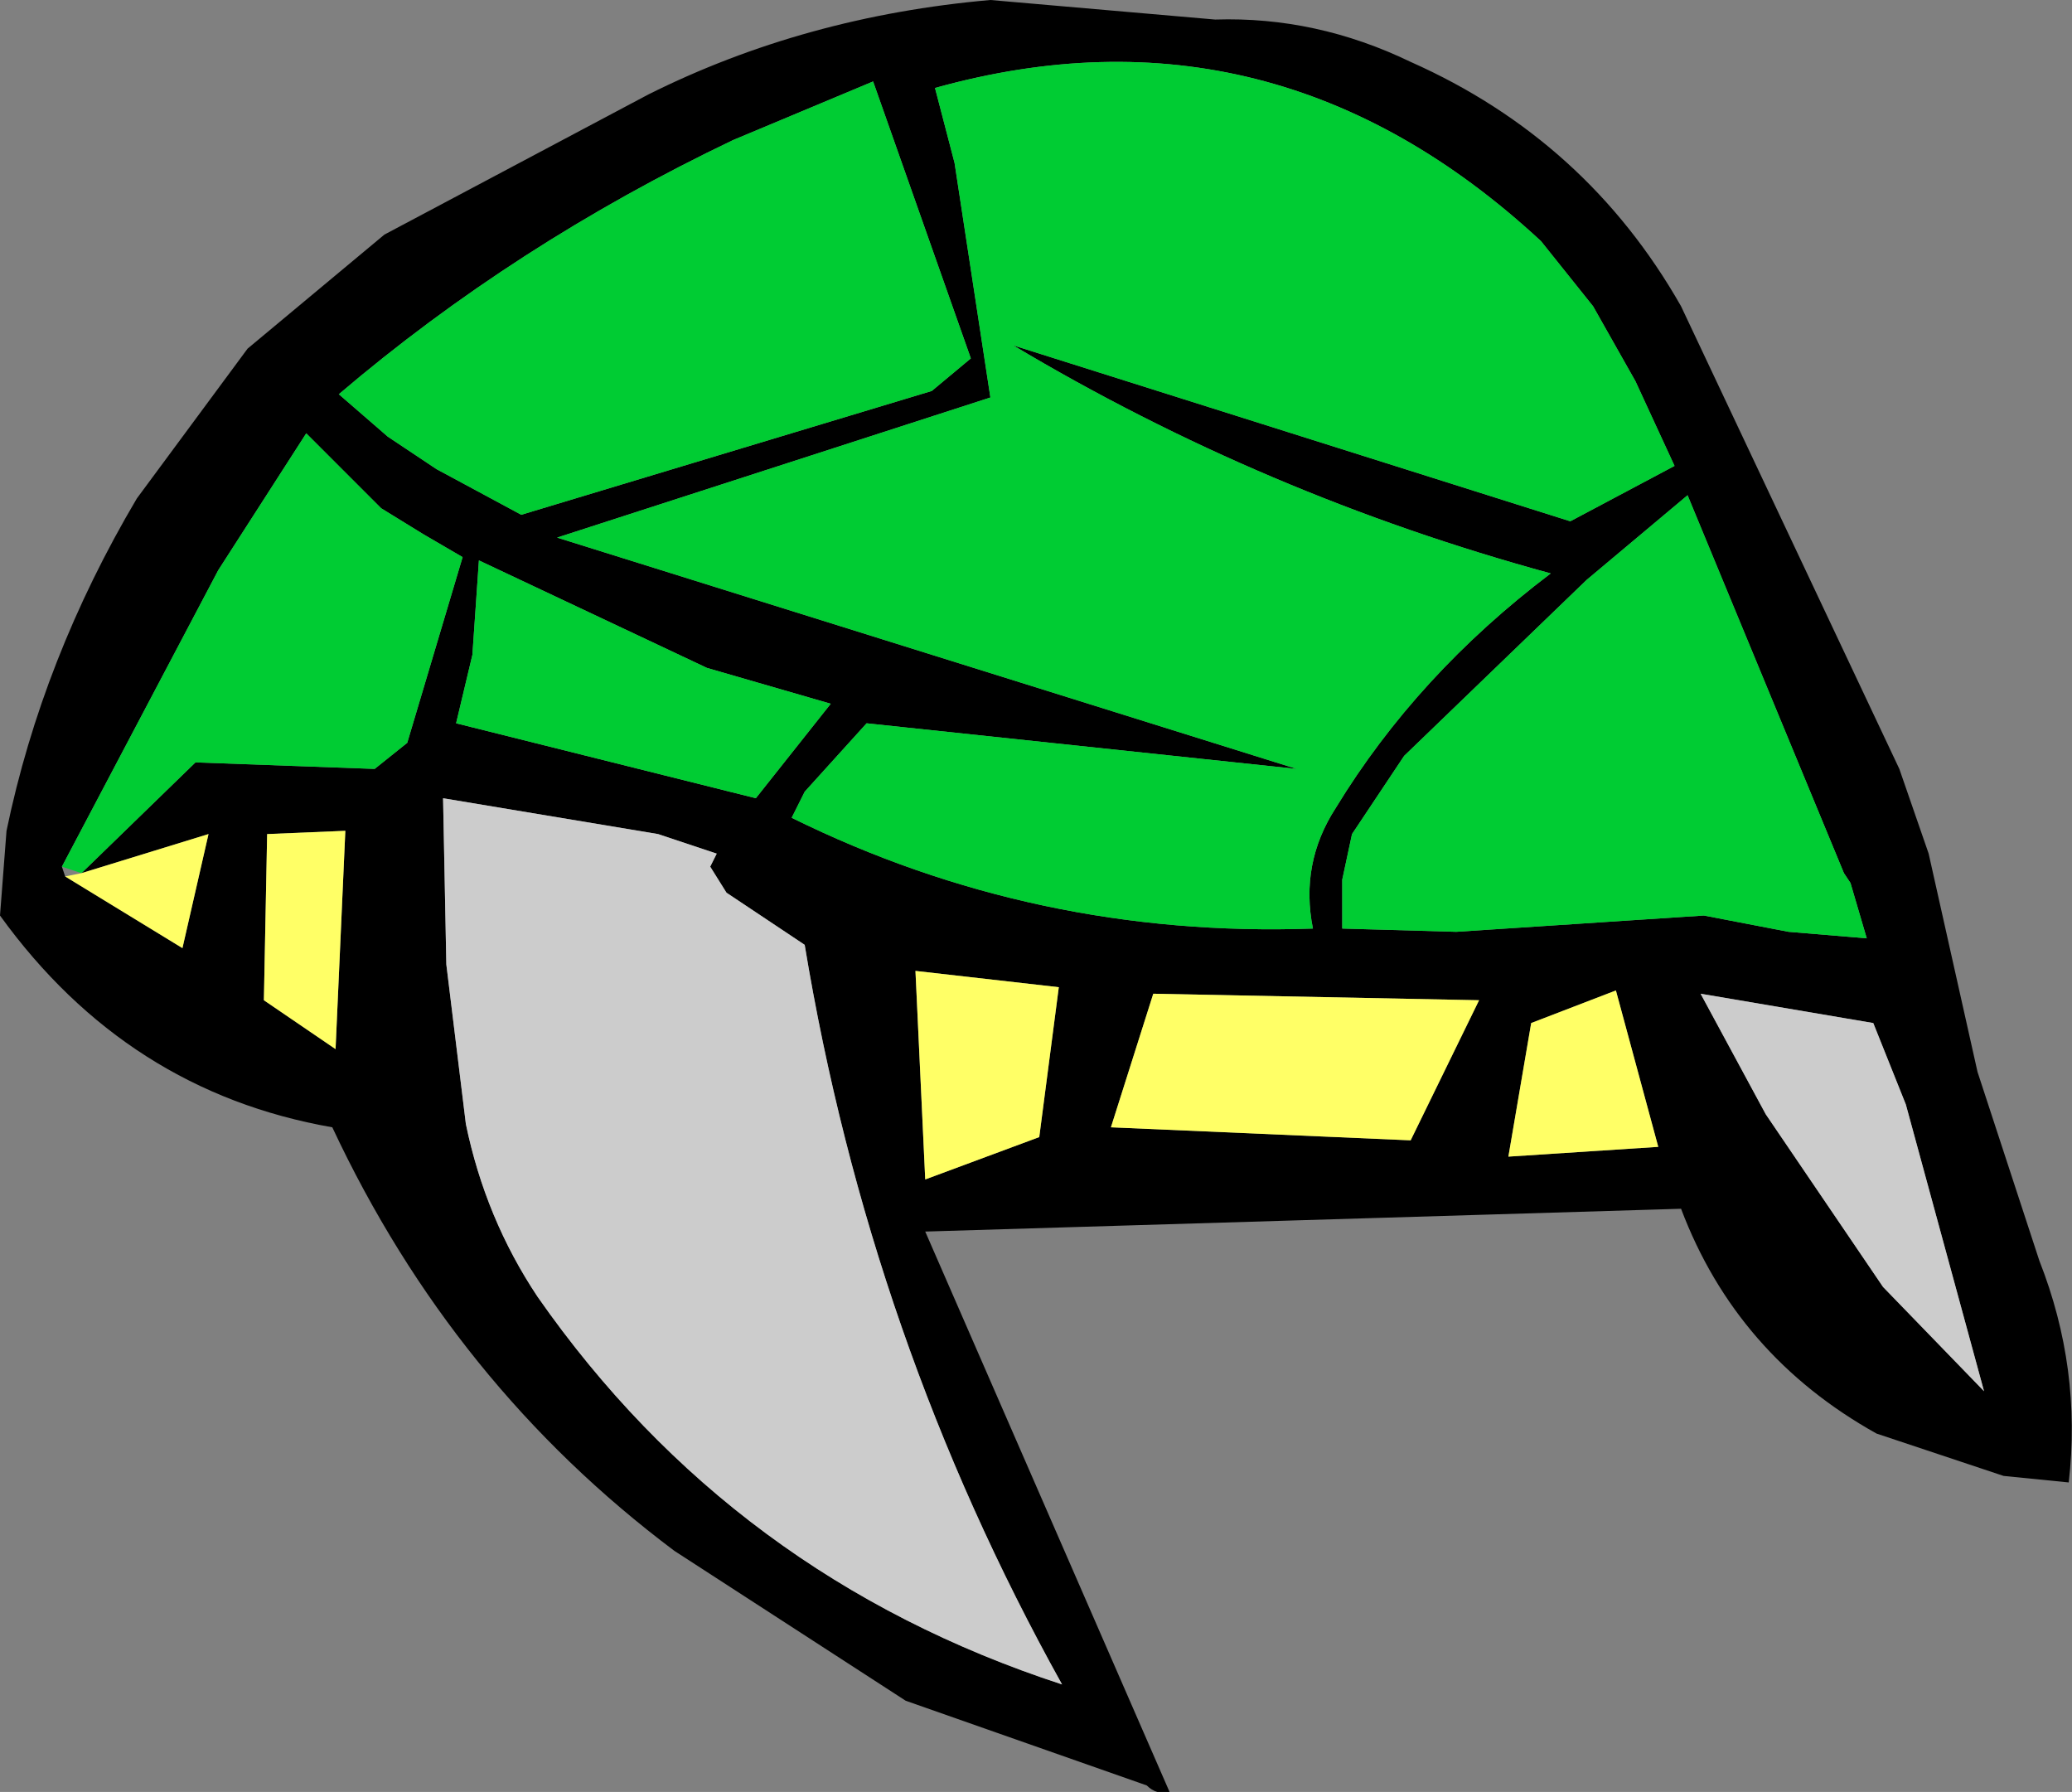
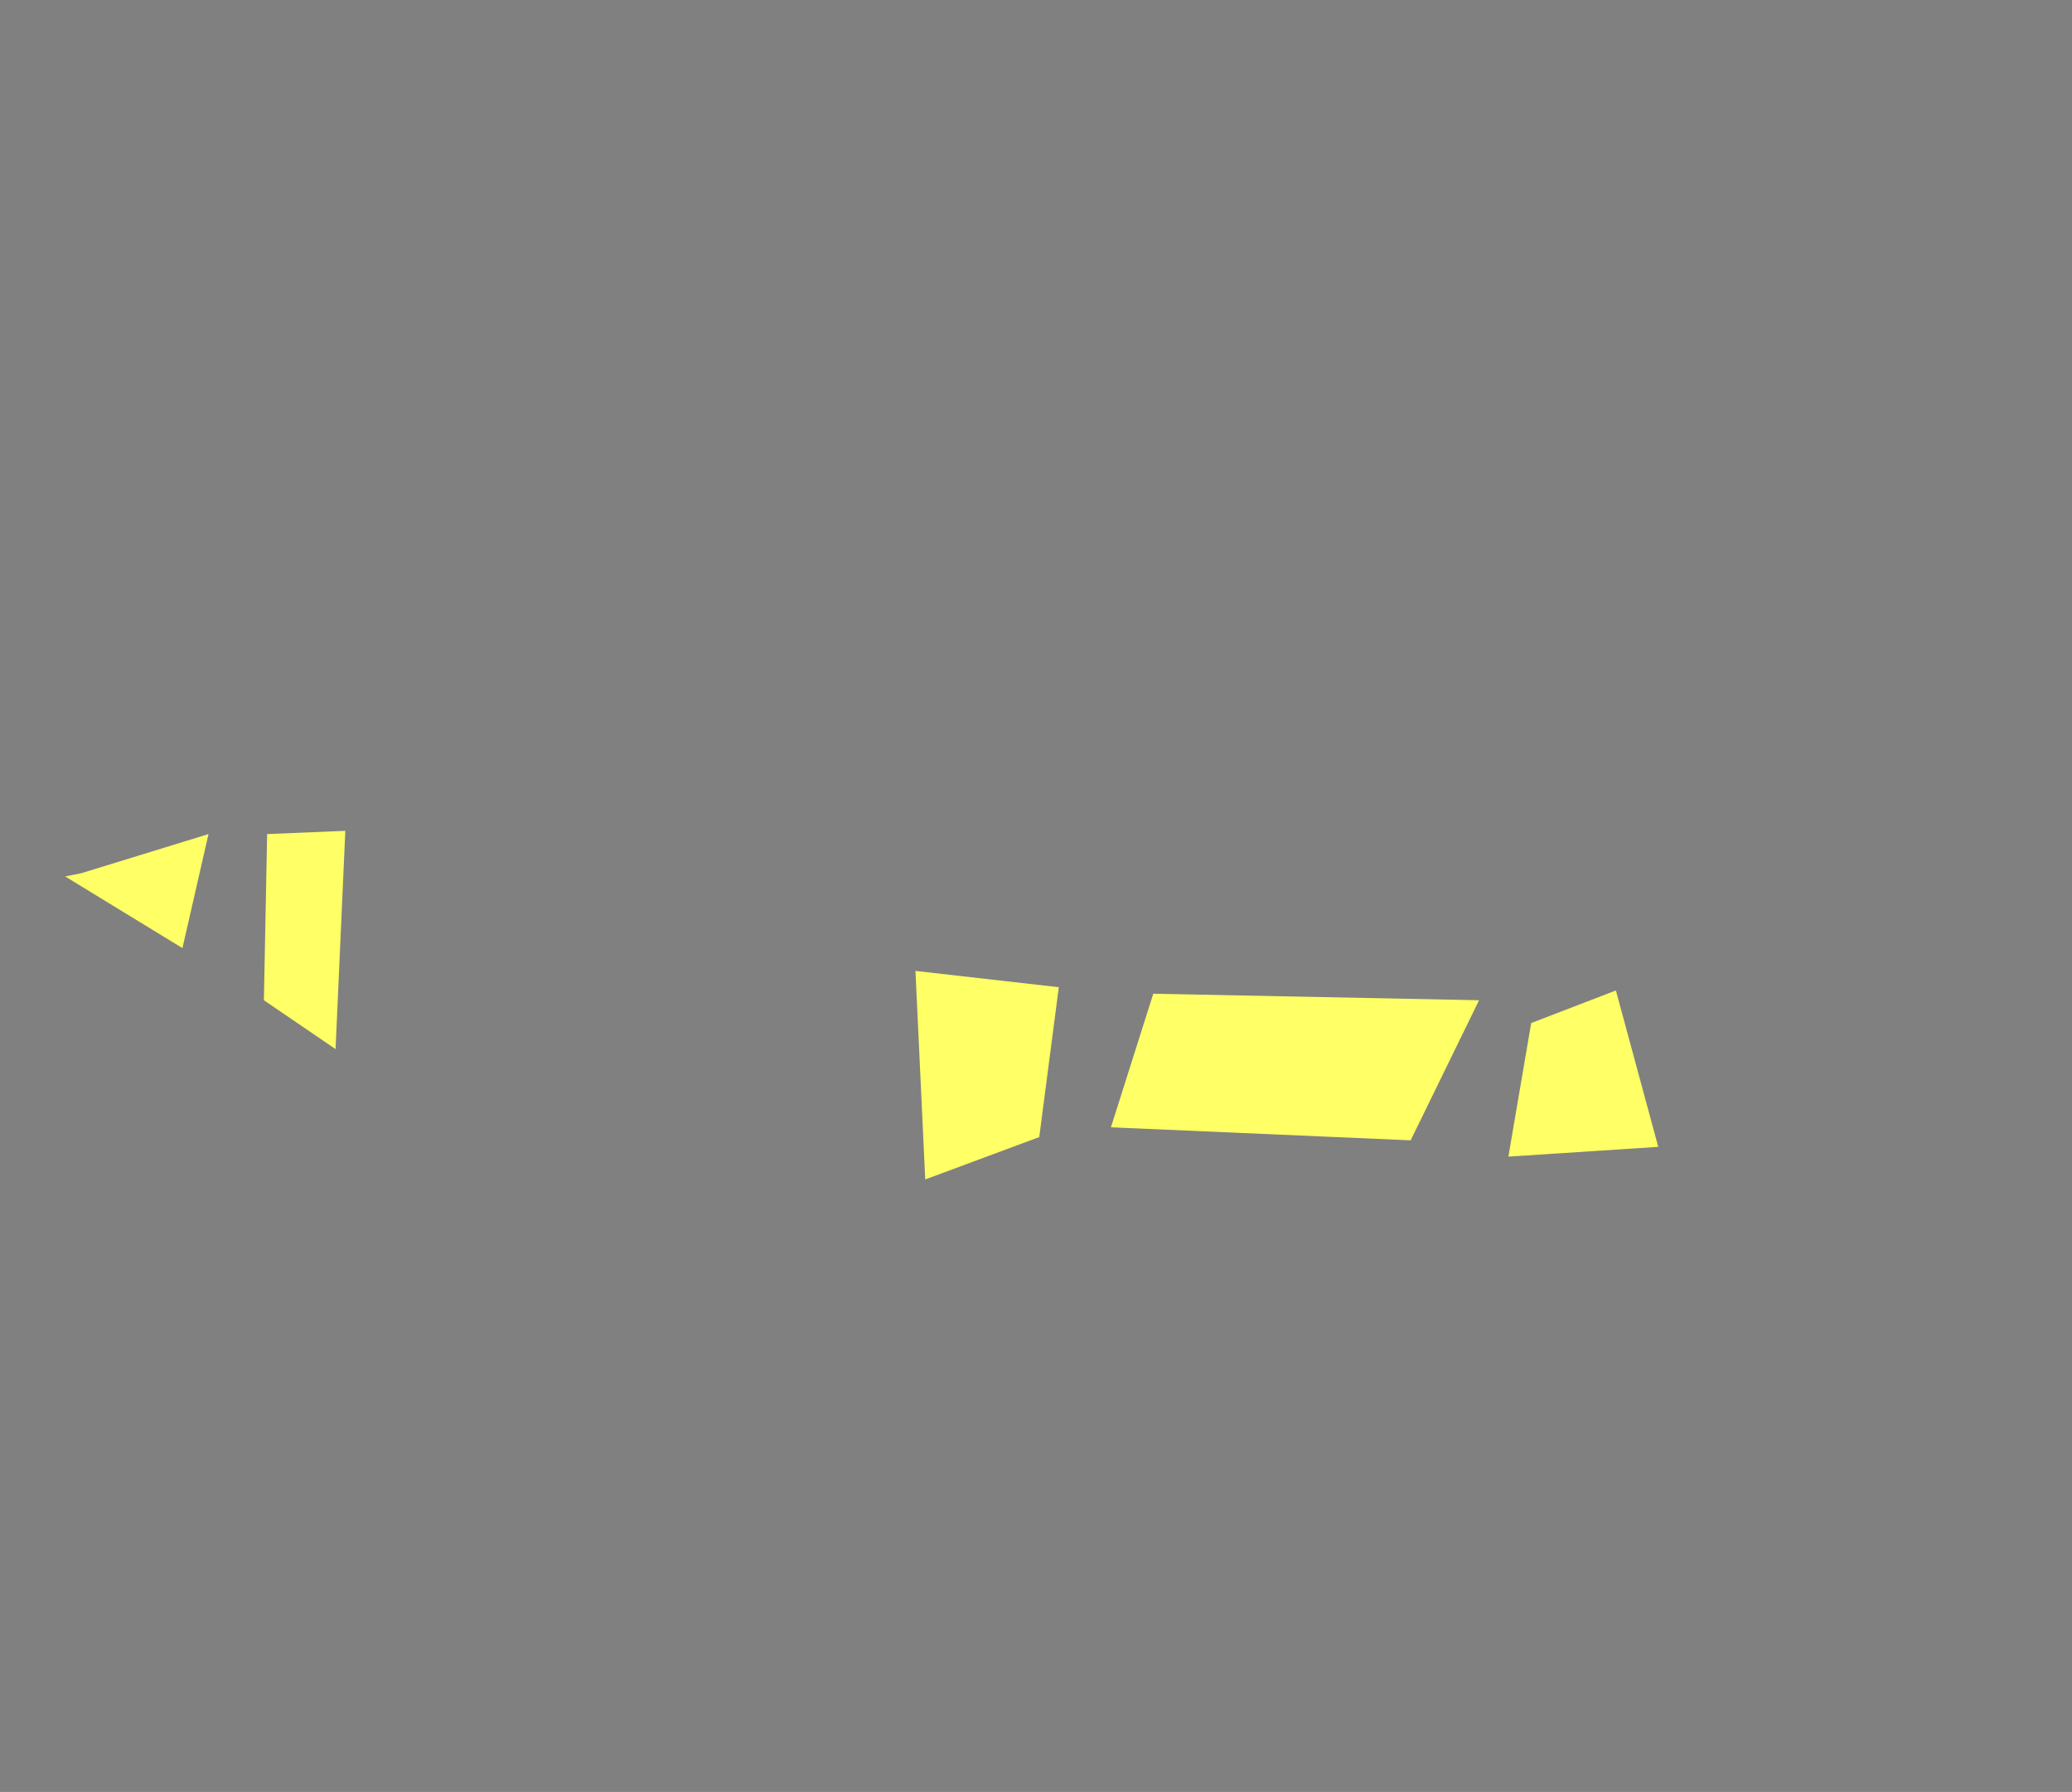
<svg xmlns="http://www.w3.org/2000/svg" height="27.5px" width="31.8px">
  <rect width="100%" height="100%" fill="#808080" stroke="none" />
  <g transform="matrix(1.0, 0.0, 0.0, 1.0, 15.9, 13.75)">
-     <path d="M2.75 -13.45 Q4.3 -13.5 5.75 -12.8 8.45 -11.6 9.9 -9.05 L13.25 -1.95 13.7 -0.65 14.45 2.7 15.4 5.6 Q16.05 7.25 15.85 9.0 L14.85 8.9 12.9 8.25 Q10.75 7.05 9.9 4.8 L-1.7 5.15 2.05 13.75 Q1.85 13.8 1.7 13.65 L-2.0 12.35 -5.55 10.05 Q-8.95 7.5 -10.8 3.55 -13.95 3.0 -15.9 0.3 L-15.8 -1.0 Q-15.25 -3.65 -13.8 -6.1 L-12.1 -8.4 -10.0 -10.15 -5.95 -12.3 Q-3.55 -13.5 -0.7 -13.75 L2.75 -13.45 M4.85 -0.95 L4.7 -0.25 4.7 0.5 6.45 0.55 10.25 0.3 11.55 0.55 12.75 0.65 12.5 -0.2 12.4 -0.35 10.0 -6.15 8.45 -4.85 5.65 -2.15 4.85 -0.95 M9.8 -6.6 L9.2 -7.9 8.55 -9.05 7.75 -10.05 Q3.65 -13.85 -1.55 -12.4 L-1.25 -11.25 -0.7 -7.65 -7.35 -5.5 4.0 -1.95 -2.6 -2.65 -3.55 -1.6 -3.75 -1.2 Q0.0 0.65 4.25 0.5 4.05 -0.5 4.6 -1.35 5.85 -3.4 7.9 -4.95 3.5 -6.15 -0.35 -8.45 L8.2 -5.75 9.8 -6.6 M-14.95 -0.45 L-14.9 -0.3 -13.1 0.8 -12.7 -0.95 -14.65 -0.35 -12.9 -2.05 -10.15 -1.95 -9.65 -2.35 -8.8 -5.2 -9.4 -5.55 -10.05 -5.95 -11.2 -7.1 -12.55 -5.0 -14.95 -0.45 M-10.6 -1.0 L-11.8 -0.95 -11.85 1.6 -10.75 2.35 -10.6 -1.0 M-8.55 -5.15 L-8.65 -3.7 -8.9 -2.65 -4.3 -1.5 -3.15 -2.95 -5.05 -3.5 -8.55 -5.15 M-1.6 -7.75 L-1.0 -8.25 -2.5 -12.5 -4.65 -11.6 Q-8.0 -10.0 -10.7 -7.7 L-9.95 -7.05 -9.2 -6.55 -7.9 -5.85 -1.6 -7.75 M-5.8 -0.95 L-9.1 -1.5 -9.05 1.05 -8.75 3.5 Q-8.45 4.95 -7.65 6.15 -4.65 10.45 0.4 12.1 -2.55 6.8 -3.55 0.75 L-4.75 -0.05 -5.0 -0.45 -4.9 -0.65 -5.8 -0.95 M-1.85 1.15 L-1.7 4.35 0.05 3.7 0.35 1.4 -1.85 1.15 M13.35 3.2 L12.85 1.95 10.2 1.5 11.2 3.35 13.0 6.0 14.55 7.6 13.35 3.2 M5.75 3.75 L6.8 1.6 1.8 1.5 1.15 3.55 5.75 3.75 M7.6 1.95 L7.25 4.0 9.55 3.85 8.9 1.45 7.6 1.95" fill="#000000" fill-rule="evenodd" stroke="none" />
-     <path d="M9.8 -6.6 L8.2 -5.75 -0.35 -8.45 Q3.5 -6.15 7.9 -4.95 5.85 -3.4 4.6 -1.35 4.05 -0.5 4.25 0.5 0.0 0.65 -3.75 -1.2 L-3.55 -1.6 -2.6 -2.65 4.0 -1.95 -7.35 -5.5 -0.7 -7.65 -1.25 -11.25 -1.55 -12.4 Q3.65 -13.85 7.75 -10.05 L8.55 -9.05 9.2 -7.9 9.8 -6.6 M4.85 -0.95 L5.65 -2.15 8.45 -4.85 10.0 -6.15 12.4 -0.35 12.5 -0.2 12.75 0.65 11.55 0.55 10.25 0.3 6.45 0.55 4.7 0.5 4.7 -0.25 4.85 -0.95 M-14.95 -0.45 L-12.55 -5.0 -11.2 -7.1 -10.05 -5.95 -9.4 -5.55 -8.8 -5.2 -9.65 -2.35 -10.15 -1.95 -12.9 -2.05 -14.65 -0.35 -14.95 -0.45 M-1.6 -7.75 L-7.9 -5.85 -9.2 -6.55 -9.95 -7.05 -10.7 -7.7 Q-8.0 -10.0 -4.65 -11.6 L-2.5 -12.5 -1.0 -8.25 -1.6 -7.75 M-8.55 -5.15 L-5.05 -3.5 -3.15 -2.95 -4.3 -1.5 -8.9 -2.65 -8.65 -3.7 -8.55 -5.15" fill="#00cc33" fill-rule="evenodd" stroke="none" />
-     <path d="M-5.8 -0.95 L-4.9 -0.65 -5.0 -0.45 -4.75 -0.05 -3.55 0.75 Q-2.55 6.8 0.4 12.1 -4.65 10.45 -7.65 6.15 -8.45 4.95 -8.75 3.5 L-9.05 1.05 -9.1 -1.5 -5.8 -0.95 M13.35 3.2 L14.55 7.6 13.0 6.0 11.2 3.35 10.2 1.5 12.85 1.95 13.35 3.2" fill="#cccccc" fill-rule="evenodd" stroke="none" />
    <path d="M-14.65 -0.35 L-12.7 -0.95 -13.1 0.8 -14.9 -0.3 -14.65 -0.35 M-10.6 -1.0 L-10.75 2.35 -11.85 1.6 -11.8 -0.95 -10.6 -1.0 M-1.85 1.15 L0.35 1.4 0.05 3.7 -1.7 4.35 -1.85 1.15 M7.6 1.95 L8.9 1.45 9.55 3.85 7.25 4.0 7.6 1.95 M5.75 3.75 L1.15 3.55 1.8 1.5 6.8 1.6 5.75 3.75" fill="#ffff66" fill-rule="evenodd" stroke="none" />
  </g>
</svg>